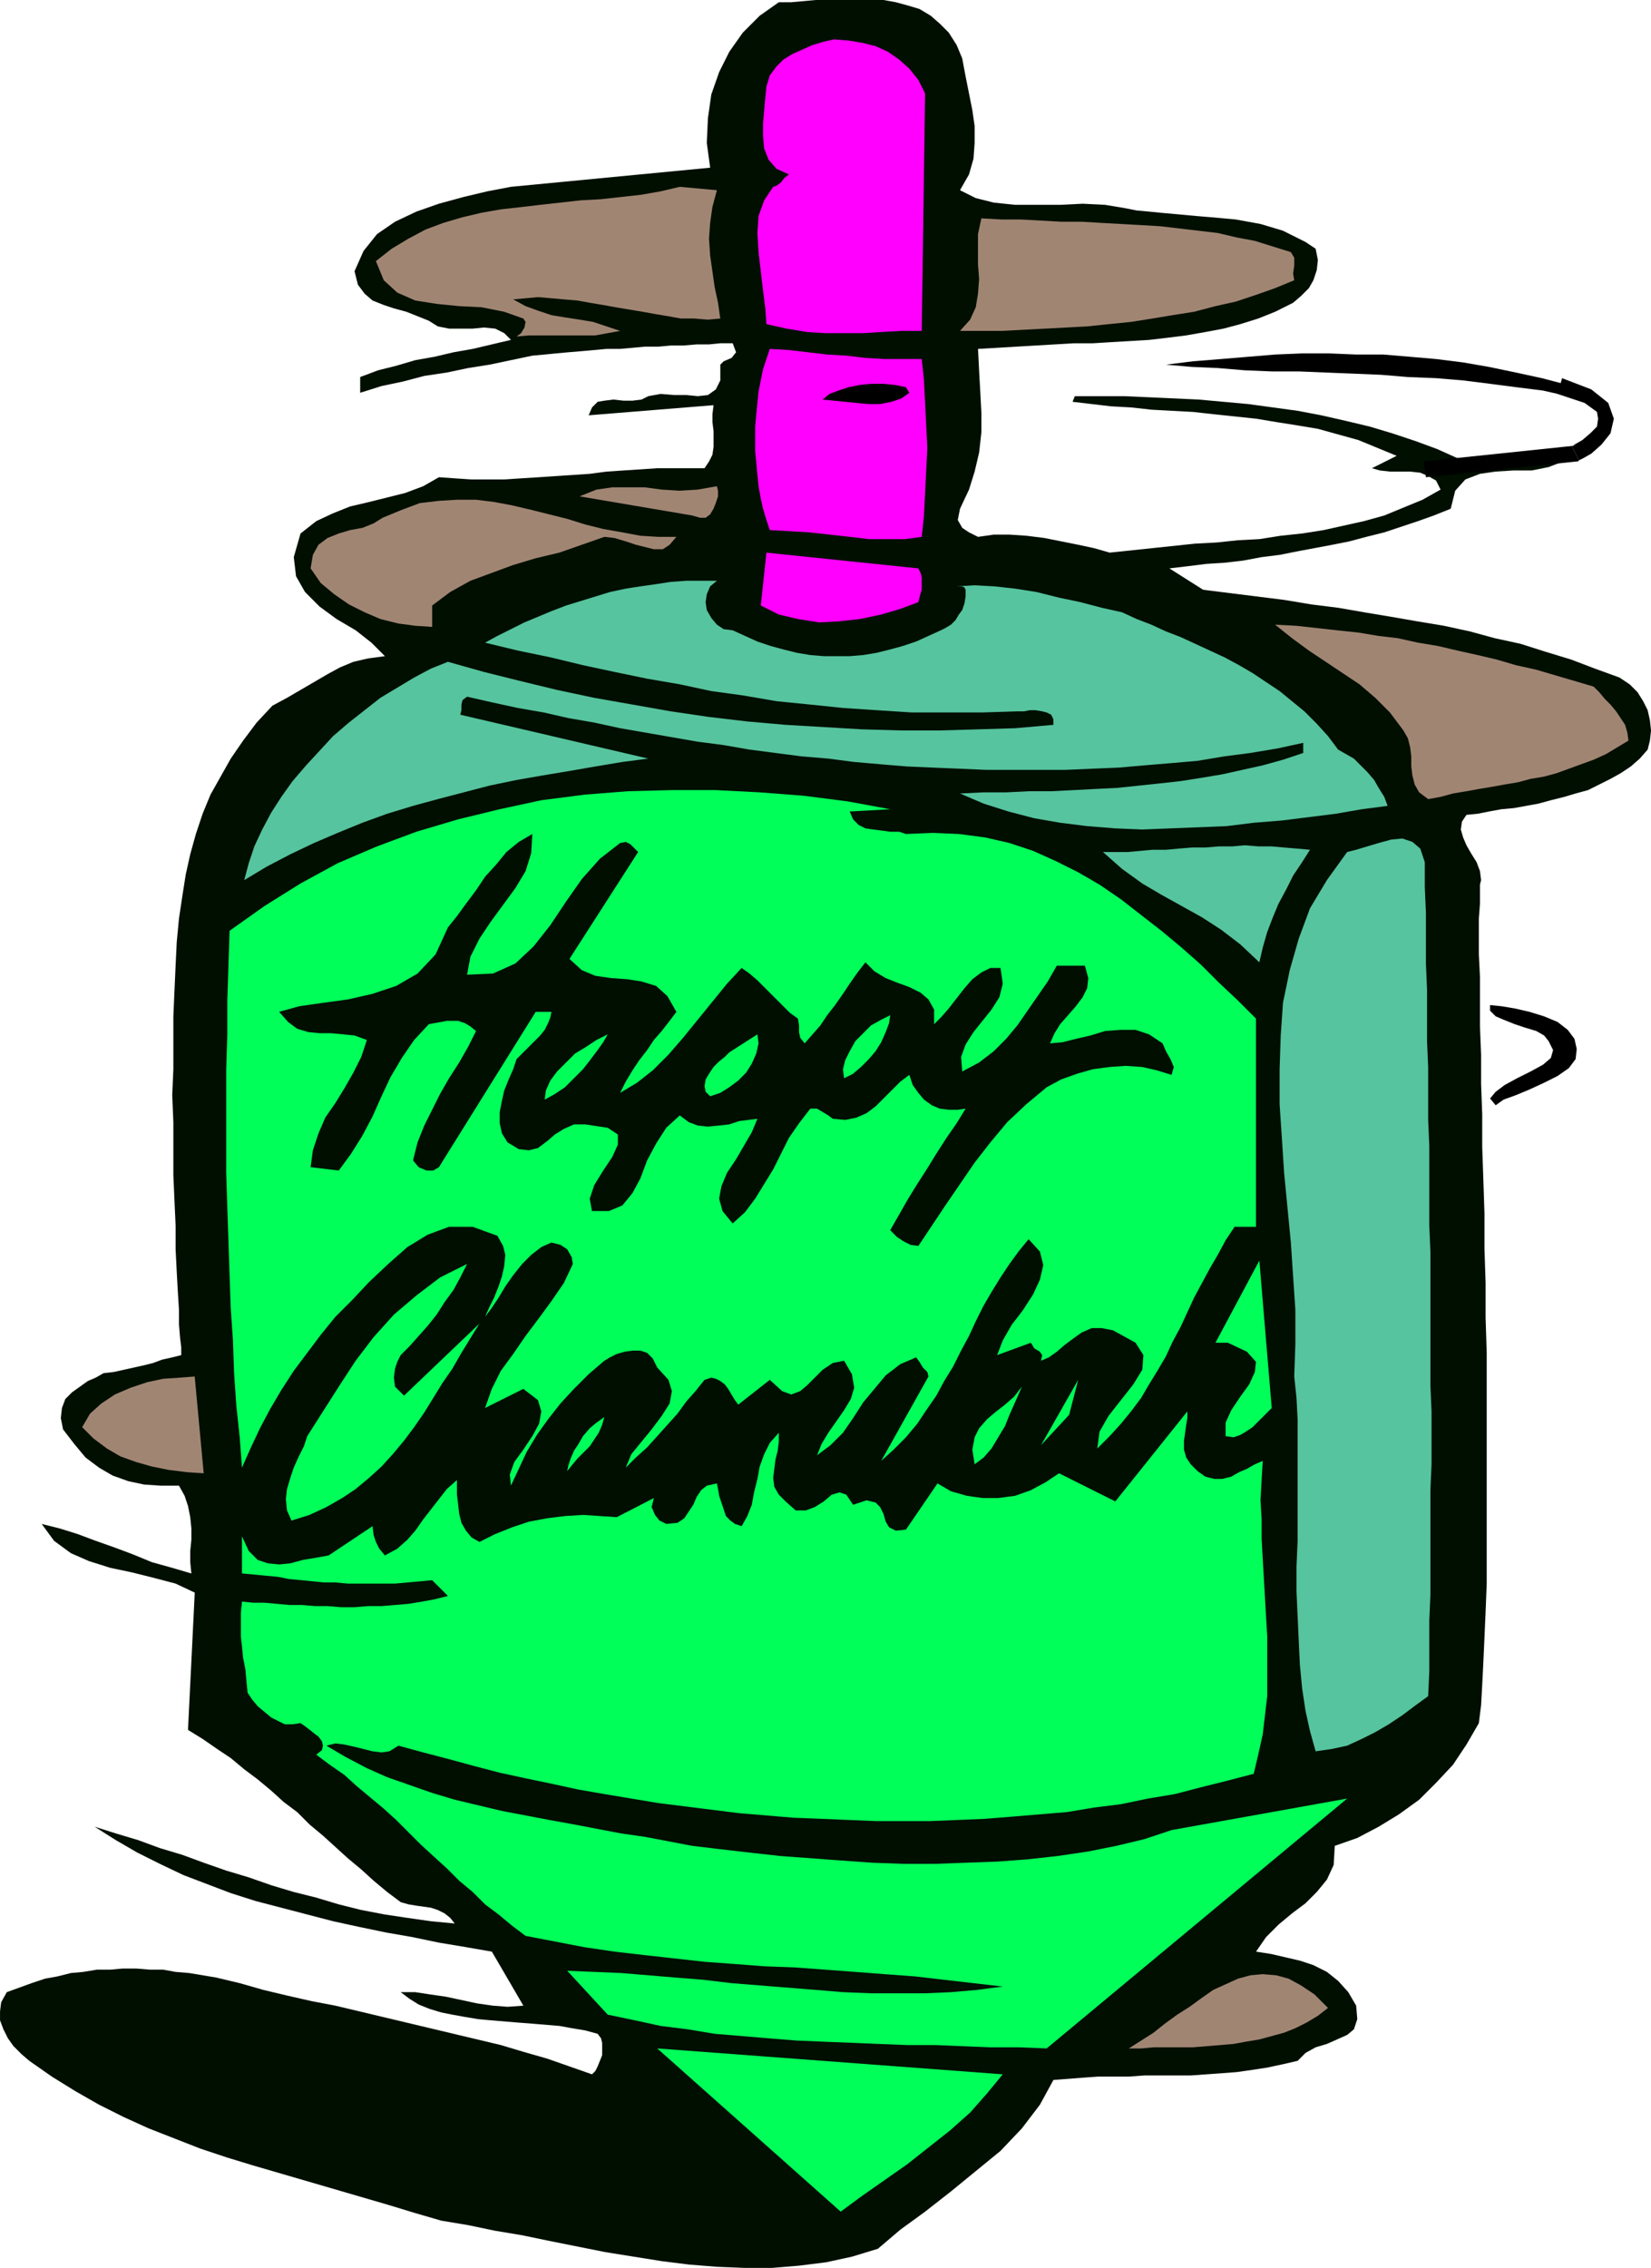
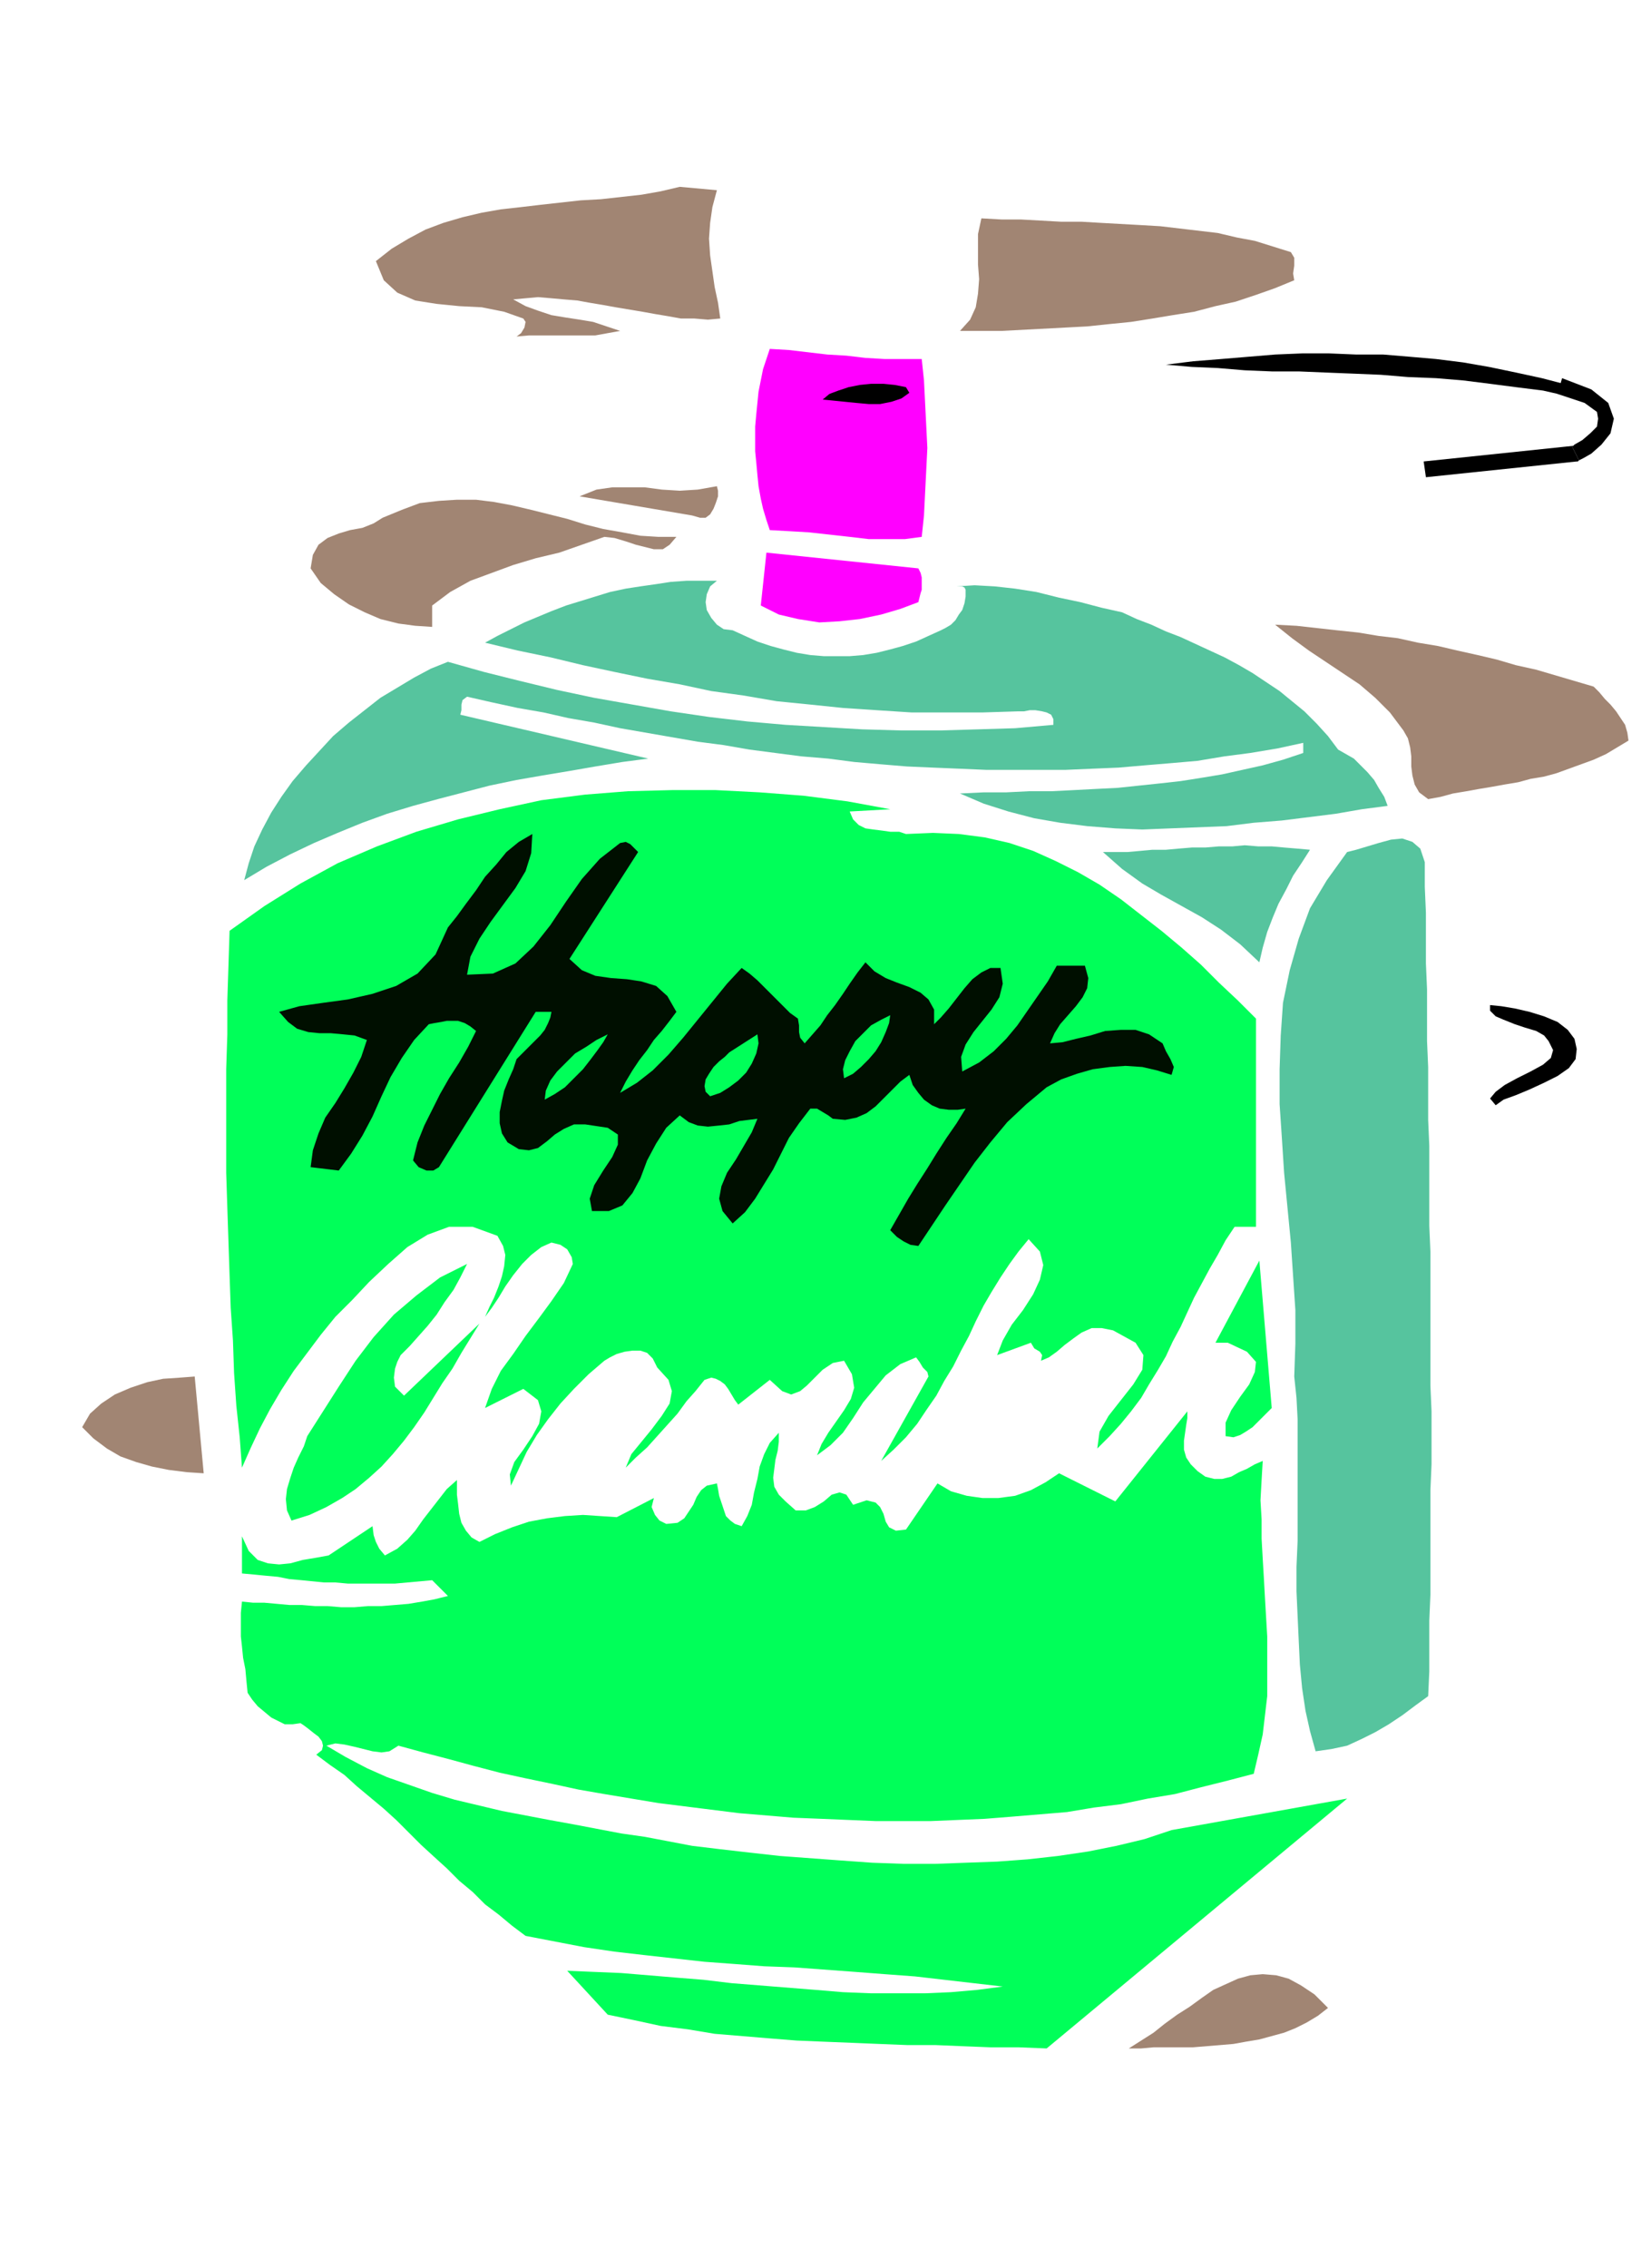
<svg xmlns="http://www.w3.org/2000/svg" fill-rule="evenodd" height="193.44" preserveAspectRatio="none" stroke-linecap="round" viewBox="0 0 1467 2015" width="1.467in">
  <style>.brush1{fill:#000f00}.pen1{stroke:none}.brush2{fill:#f0f}.brush3{fill:#a18573}.brush4{fill:#000}.brush5{fill:#56c49e}.brush6{fill:#00ff59}</style>
-   <path class="pen1 brush1" d="m855 52 3 16 3 15 3 15 2 14v15l-1 14-4 14-8 14 14 7 16 4 19 2h40l20-1 20 1 18 3 10 2 11 1 10 1 11 1 11 1 11 1 12 1 11 1 11 1 11 2 11 2 10 3 10 3 10 5 10 5 9 6 2 10-1 9-3 9-4 7-7 7-7 6-8 4-8 4-15 6-16 5-15 4-16 3-17 3-16 2-17 2-17 1-17 1-16 1h-17l-17 1-17 1-17 1-17 1-17 1 1 20 1 18 1 19v17l-2 18-4 17-5 16-8 17-2 10 4 7 6 4 8 4 14-2h14l15 1 16 2 15 3 15 3 14 3 14 4 19-2 19-2 19-2 19-2 19-1 19-2 19-1 19-3 19-2 19-3 18-4 18-4 18-5 17-7 17-7 16-9-4-8-7-4-7-3-9-1h-18l-9-1-7-2 22-11-17-7-17-7-18-5-18-5-18-3-19-3-18-3-19-2-19-2-18-2-19-1-18-1-18-2-18-1-17-2-17-2 2-5h44l22 1 22 1 22 1 22 2 22 2 22 3 22 3 21 4 22 5 21 5 20 6 21 7 19 7 20 9 12-1 11-2 11-1 11-1 11-1 11-1h12l13 1v8l-13 5-15 3h-16l-16 1-14 2-13 5-9 10-4 16-15 6-14 5-15 5-15 5-16 4-15 4-15 3-16 3-16 3-15 3-16 2-16 3-17 2-16 1-16 2-17 2 30 19 24 3 24 3 24 3 24 4 24 3 23 4 24 4 23 4 24 4 23 5 22 6 23 5 22 7 23 7 21 8 22 8 9 6 7 7 5 8 4 8 2 9 1 9-1 9-2 8-7 8-8 7-9 6-9 5-10 5-10 5-11 3-10 3-12 3-11 3-11 2-11 2-11 1-11 2-10 2-10 1-4 6-1 7 2 7 3 7 4 7 5 8 3 8 1 8-1 4v17l-1 13v32l1 20v44l1 25v26l1 27v29l1 29 1 30v31l1 31v31l1 31v205l-1 25-1 23-1 22-1 20-1 18-2 16-11 19-12 18-15 16-15 15-18 13-18 11-19 10-20 7-1 17-6 13-9 11-10 10-12 9-12 10-11 11-9 13 13 2 13 3 13 3 12 4 12 6 10 8 9 10 7 12 1 12-3 9-6 5-9 4-9 4-10 3-9 5-7 7-13 3-14 3-13 2-14 2-13 1-14 1-14 1h-41l-14 1h-27l-14 1-13 1-13 1-12 22-16 21-19 20-22 18-22 18-23 18-22 16-20 17-23 7-23 5-24 3-24 2h-24l-25-1-25-2-24-3-25-4-25-4-25-5-25-5-24-5-24-4-24-5-24-4-24-7-23-7-24-7-24-7-24-7-24-7-24-7-23-7-24-8-23-9-23-9-22-10-22-11-21-12-21-13-20-14-7-6-7-7-5-7-4-8-3-8v-8l1-8 5-9 11-4 11-4 12-4 11-2 12-3 11-1 12-2h12l11-1h12l12 1h12l11 2 12 1 12 2 12 2 21 5 21 6 21 5 22 5 21 4 21 5 21 5 21 5 21 5 21 5 21 5 21 5 20 6 21 6 20 7 20 7 3-3 2-4 2-5 2-5v-11l-1-4-3-4-11-3-12-2-11-2-12-1-12-1-13-1-12-1-12-1-11-1-12-2-11-2-10-2-10-3-10-4-8-5-8-6h13l13 2 14 2 14 3 14 3 14 2 13 1 14-1-28-48-23-4-24-4-24-5-23-4-24-5-23-5-23-6-23-6-23-6-22-7-21-8-21-8-21-10-20-10-19-11-19-12 19 6 20 6 19 7 20 6 19 7 20 7 20 6 20 7 20 6 20 5 20 6 20 5 21 4 20 3 21 3 21 2-4-5-5-4-6-3-6-2-7-1-7-1-6-1-7-2-12-9-12-10-11-10-12-10-11-10-11-10-12-10-11-11-12-9-11-10-12-10-12-9-12-10-12-8-13-9-13-8 6-122-17-8-19-5-20-5-19-4-19-6-16-7-15-11-11-15 16 4 16 5 16 6 17 6 16 6 17 7 18 5 17 5-1-10v-10l1-10v-10l-1-10-2-10-3-9-5-9h-16l-15-1-14-3-14-5-12-7-12-9-10-12-10-13-2-10 1-9 3-8 6-6 7-5 7-5 7-3 7-4 9-1 9-2 9-2 9-2 8-2 8-3 9-2 8-2v-7l-1-8-1-12v-13l-1-16-1-18-1-20v-21l-1-22-1-23v-47l-1-24 1-23v-47l1-23 1-22 1-21 2-21 3-20 3-19 4-18 5-18 6-18 7-17 9-16 9-16 11-16 12-16 14-15 13-7 12-7 12-7 12-7 11-6 12-5 13-3 15-2-12-12-14-11-17-10-15-11-13-13-8-14-2-17 6-21 14-11 15-7 15-6 17-4 16-4 16-4 16-6 14-8 14 1 15 1h29l15-1 16-1 15-1 15-1 15-1 15-2 15-1 15-1 15-1h42l4-6 3-6 1-7v-14l-1-8v-7l1-8-111 9 3-7 5-5 6-1 8-1 9 1h8l8-1 6-3 11-2 12 1h11l10 1 9-1 7-5 4-8v-14l3-3 7-3 4-5-3-8h-11l-10 1h-11l-12 1h-11l-11 1h-12l-11 1-11 1h-12l-11 1-11 1-12 1-11 1-10 1-11 1-19 4-19 4-19 3-19 4-20 3-19 5-19 4-19 6v-14l16-6 16-4 17-5 17-3 17-4 17-3 17-4 17-4-6-6-8-4-10-1-10 1h-21l-10-2-8-5-10-4-10-4-11-3-9-3-10-4-7-6-6-8-3-12 8-18 12-15 16-11 19-9 20-7 22-6 21-5 21-4 177-17-3-22 1-22 3-21 7-20 9-18 12-17 15-15 17-12h11l11-1 11-1h12l12-1h24l12 1 11 2 11 3 10 3 10 6 8 7 8 8 7 11 5 12z" />
-   <path class="pen1 brush2" d="m822 83-3 211h-18l-18 1-16 1h-34l-16-1-18-3-18-4-1-14-2-16-2-17-2-17-1-17 1-15 5-14 8-12 3-1 4-3 3-4 4-3-11-5-7-8-4-10-1-11v-11l1-12 1-11 1-10 3-10 6-8 6-6 8-5 9-4 9-4 10-3 9-2 13 1 12 2 12 3 11 5 10 7 9 8 8 10 6 12z" />
  <path class="pen1 brush3" d="m637 169-4 15-2 14-1 14 1 15 2 14 2 14 3 14 2 14-11 1-12-1h-12l-11-2-12-2-11-2-12-2-12-2-11-2-12-2-11-2-12-1-11-1-12-1-11 1-11 1 11 6 11 4 12 4 12 2 13 2 12 2 12 4 12 4-11 2-11 2h-59l-11 1 4-3 3-5 1-5-2-3-17-6-20-4-20-1-20-2-19-3-16-7-12-11-7-17 14-11 15-9 15-8 16-6 17-5 17-4 17-3 18-2 17-2 18-2 18-2 18-1 18-2 18-2 17-3 17-4 33 3zm510 55 3 5v7l-1 7 1 6-17 7-17 6-18 6-18 4-19 5-19 3-18 3-19 3-20 2-19 2-19 1-19 1-19 1-19 1h-37l9-10 5-11 2-12 1-13-1-13v-27l3-14 18 1h17l18 1 18 1h18l17 1 18 1 18 1 17 1 17 2 17 2 17 2 17 4 16 3 16 5 16 5z" />
  <path class="pen1 brush2" d="m819 319 2 19 1 20 1 20 1 20-1 20-1 20-1 20-2 19-15 2h-32l-17-2-18-2-18-2-17-1-18-1-3-9-3-10-2-9-2-11-1-10-1-11-1-10v-22l1-11 1-10 1-10 2-10 2-10 3-9 3-9 17 1 17 2 17 2 17 1 17 2 17 1h33z" />
  <path class="pen1 brush4" d="M1416 349v8l-23-5-22-5-24-3-23-3-24-3-24-2-25-1-24-2-24-1-25-1-24-1h-24l-24-1-24-2-23-1-23-2 24-3 25-2 24-2 24-2 24-1h24l24 1h24l24 2 23 2 24 3 23 4 24 5 23 5 23 6 23 7zm-608 0-7 5-9 3-10 2h-10l-11-1-10-1-10-1-10-1 6-5 8-3 9-3 10-2 10-1h11l10 1 10 2 3 5z" />
  <path class="pen1 brush3" d="m637 432 1 4v5l-2 6-2 5-3 5-4 3h-5l-7-2-100-17 15-6 14-2h29l15 2 16 1 16-1 17-3zm-36 45-6 7-6 4h-8l-8-2-8-2-9-3-10-3-9-1-20 7-20 7-21 5-20 6-19 7-19 7-18 10-16 12v19l-15-1-15-2-16-4-14-6-14-7-13-9-12-10-9-13 2-12 5-9 8-6 10-4 10-3 11-2 10-4 8-5 17-7 16-6 17-2 16-1h17l16 2 16 3 17 4 16 4 16 4 16 5 16 4 17 3 16 3 16 1h16z" />
  <path class="pen1 brush2" d="m816 505 2 4 1 4v11l-1 3-1 4-1 4-16 6-17 5-19 4-18 2-18 1-19-3-17-4-16-8 5-47 135 14z" />
  <path class="pen1 brush5" d="m637 516-6 5-3 7-1 7 1 7 4 7 5 6 6 4 8 1 11 5 11 5 12 4 11 3 12 3 12 2 12 1h23l12-1 12-2 12-3 11-3 12-4 11-5 11-5 4-2 5-3 4-4 3-5 3-4 2-6 1-6v-6l-1-2-2-1h-5l16-1 18 1 18 2 19 3 20 5 19 4 19 5 18 4 13 6 13 5 13 6 13 5 13 6 13 6 13 6 13 7 12 7 12 8 12 8 11 9 11 9 11 11 10 11 9 12 7 4 7 4 6 6 6 6 6 7 4 7 5 8 3 8-23 3-23 4-24 3-24 3-25 2-24 3-25 1-25 1-25 1-24-1-25-2-24-3-23-4-23-6-22-7-21-9 21-1h20l20-1h20l20-1 19-1 20-1 19-2 19-2 18-2 19-3 18-3 18-4 18-4 18-5 18-6v-9l-23 5-24 4-23 3-24 4-23 2-24 2-23 2-24 1-23 1h-71l-23-1-24-1-23-1-24-2-23-2-23-3-24-2-23-3-23-3-23-4-23-3-23-4-23-4-23-4-23-5-23-4-22-5-23-4-23-5-22-5-4 3-1 4v5l-1 4 167 39-23 3-24 4-23 4-24 4-23 4-24 5-23 6-23 6-22 6-23 7-22 8-22 9-21 9-21 10-21 11-20 12 4-15 5-15 7-15 8-15 9-14 10-14 12-14 12-13 12-13 14-12 14-11 14-11 15-9 15-9 15-8 15-6 32 9 32 8 33 8 33 7 34 6 34 6 34 5 34 4 34 3 34 2 34 2 35 1h34l34-1 33-1 34-3v-5l-2-4-4-2-4-1-6-1h-5l-5 1h-5l-32 1h-63l-31-2-30-2-29-3-30-3-29-5-29-4-28-6-29-5-29-6-28-6-29-7-29-6-29-7 11-6 12-6 12-6 12-5 12-5 13-5 13-4 13-4 13-4 14-3 13-2 14-2 13-2 14-1h27z" />
  <path class="pen1 brush3" d="m1416 610 5 5 5 6 5 5 5 6 4 6 4 6 2 7 1 7-10 6-10 6-11 5-11 4-11 4-11 4-11 3-12 2-11 3-12 2-11 2-12 2-11 2-12 2-11 3-11 2-8-6-4-7-2-8-1-8v-9l-1-8-2-8-4-7-12-16-13-13-14-12-15-10-15-10-15-10-15-11-15-12 19 1 18 2 18 2 19 2 18 3 17 2 18 4 18 3 17 4 18 4 17 4 17 5 18 4 17 5 17 5 17 5z" />
  <path class="pen1 brush6" d="m791 719-36 2 3 7 5 5 6 3 7 1 8 1 7 1h8l6 2 24-1 23 1 23 3 22 5 21 7 20 9 20 10 19 11 19 13 18 14 18 14 18 15 17 15 16 16 17 16 16 16v185h-19l-8 12-7 13-7 12-7 13-7 13-6 13-6 13-7 13-6 13-7 12-8 13-7 12-9 12-9 11-10 11-11 11 2-15 8-14 11-14 11-14 8-13 1-13-7-11-20-11-10-2h-9l-9 4-7 5-8 6-7 6-7 5-7 3 1-5-2-3-5-3-3-5-30 11 5-13 8-14 10-13 9-14 6-13 3-13-3-12-10-11-9 11-8 11-8 12-8 13-7 12-7 14-6 13-7 13-7 14-8 13-7 13-9 13-8 12-10 12-11 11-11 10 42-75-1-4-4-4-3-5-3-4-14 6-13 10-10 12-10 12-9 14-9 13-11 11-12 9 4-10 6-10 7-10 7-10 6-10 3-10-2-12-7-12-10 2-9 6-7 7-7 7-6 5-8 3-8-3-11-10-28 22-3-4-3-5-3-5-3-4-4-3-4-2-4-1-6 2-8 10-8 9-8 11-9 10-9 10-9 10-10 9-9 9 5-12 9-11 9-11 9-12 7-11 2-11-3-10-10-11-4-8-5-5-6-2h-7l-7 1-7 2-6 3-5 3-14 12-13 13-12 13-11 14-10 14-9 15-7 15-7 15-1-10 4-11 8-11 8-12 6-11 2-11-3-10-13-10-34 17 6-17 8-16 11-15 11-16 12-16 11-15 11-16 8-17-1-6-4-7-6-4-8-2-9 4-9 7-8 8-8 10-7 10-6 10-6 9-6 8 4-9 4-8 4-10 3-9 2-9 1-10-2-8-5-9-22-8h-21l-19 7-18 11-17 15-17 16-15 16-15 15-13 16-12 16-12 16-11 17-10 17-9 17-8 17-8 18-2-27-3-28-2-29-1-29-2-29-1-29-1-30-1-30-1-31v-92l1-31v-30l1-31 1-31 31-22 32-20 33-18 35-15 35-13 37-11 37-9 37-8 39-5 38-3 39-1h39l39 2 39 3 39 5 38 7z" />
  <path class="pen1 brush1" d="m473 741-1 17-5 16-9 15-11 15-11 15-10 15-8 16-3 16 23-1 20-9 16-15 15-19 14-21 14-20 16-18 18-14 5-1 4 2 4 4 3 3-61 95 11 10 12 5 14 2 14 1 13 2 13 4 10 9 8 14-6 8-7 9-7 8-6 9-7 9-6 9-6 10-5 10 15-9 14-11 14-14 13-15 13-16 13-16 13-16 13-14 7 5 7 6 6 6 5 5 6 6 6 6 6 6 7 5 1 6v6l1 5 4 5 7-8 7-8 6-9 7-9 7-10 6-9 7-10 7-9 8 8 10 6 10 4 11 4 10 5 7 6 5 9v13l6-6 7-8 7-9 7-9 7-8 8-6 8-4h9l2 14-3 12-7 11-8 10-8 10-7 11-4 11 1 13 15-8 13-10 11-11 10-12 9-13 9-13 9-13 8-14h25l3 11-1 9-4 8-6 8-7 8-7 8-5 8-4 9 11-1 12-3 13-3 13-4 14-1h13l12 4 12 8 3 7 4 7 3 7-2 7-13-4-13-3-15-1-14 1-15 2-14 4-14 5-13 7-18 15-17 16-15 18-14 18-13 19-13 19-12 18-12 18-7-1-6-3-6-4-6-6 8-14 8-14 8-13 9-14 8-13 9-14 9-13 8-13-7 1h-8l-8-1-7-3-7-5-5-6-5-7-3-9-8 6-7 7-8 8-7 7-8 6-9 4-10 2-11-1-4-3-5-3-5-3h-6l-10 13-9 13-7 14-7 14-8 13-8 13-9 12-11 10-9-11-3-11 2-11 5-12 8-12 7-12 7-12 5-12-8 1-8 1-9 3-9 1-10 1-9-1-8-3-8-6-12 11-9 14-8 15-6 16-7 13-9 11-12 5h-15l-2-11 4-12 8-13 8-12 5-11v-9l-9-6-20-3h-10l-9 4-8 5-7 6-8 6-8 2-9-1-10-6-5-8-2-9v-10l2-10 2-9 4-10 4-9 3-9 5-5 6-6 5-5 5-5 4-5 3-6 2-5 1-5h-14l-86 138-5 3h-6l-7-3-5-6 4-16 6-15 7-14 7-14 8-14 9-14 8-14 7-14-5-4-5-3-6-2h-10l-5 1-6 1-5 1-13 14-11 16-10 17-8 17-8 18-9 17-10 16-11 15-25-3 2-15 5-15 6-14 9-13 8-13 8-14 7-14 5-15-11-4-10-1-11-1h-10l-10-1-10-3-8-6-8-9 18-5 21-3 22-3 22-5 21-7 19-11 16-17 11-24 8-10 8-11 9-12 8-12 10-11 9-11 11-9 12-7z" />
  <path class="pen1 brush5" d="M1266 766v22l1 23v45l1 23v46l1 23v47l1 23v71l1 23v119l1 23v47l-1 23v93l-1 23v45l-1 22-11 8-12 9-12 8-12 7-12 6-13 6-14 3-14 2-5-18-4-18-3-20-2-21-1-21-1-22-1-22v-22l1-23v-108l-1-19-2-19 1-29v-30l-2-30-2-30-3-31-3-31-2-31-2-30v-31l1-30 2-29 6-29 8-28 10-27 15-25 18-25 8-2 10-3 10-3 11-3 10-1 9 3 7 6 4 12zm-102-11-7 11-8 12-6 12-7 13-5 12-5 13-4 14-3 13-17-16-17-13-17-11-18-10-18-10-17-10-18-13-17-15h22l11-1 11-1h12l11-1 12-1h12l12-1h12l11-1 12 1h12l11 1 12 1 11 1z" />
  <path class="pen1 brush4" d="m1401 932-1 9-6 8-10 7-12 6-13 6-12 5-11 4-7 5-5-6 5-6 8-6 11-6 12-6 11-6 7-6 2-7-4-8-4-5-7-4-10-3-9-3-10-4-7-3-5-5v-5l10 1 12 2 13 3 13 4 12 5 9 7 6 8 2 9z" />
  <path class="pen1 brush6" d="m791 902-1 7-3 8-4 9-5 8-6 7-7 7-7 6-8 4-1-8 2-8 4-8 5-9 7-7 7-7 9-5 8-4zm-307 75 1-8 4-9 6-8 8-8 8-8 10-6 9-6 10-5-4 7-5 7-6 8-7 9-8 8-8 8-9 6-9 5zm147-3-4-4-1-5 1-6 3-5 4-6 5-5 5-4 4-4 25-16 1 8-2 9-4 9-5 8-7 7-8 6-8 5-9 3zm499 277-4 4-4 4-5 5-4 4-6 4-5 3-6 2-7-1v-12l5-11 8-12 8-11 5-11 1-9-8-9-17-8h-11l39-73 11 131zm-715-128-6 12-6 11-8 11-7 11-8 10-8 9-8 9-8 8-3 6-2 6-1 8 1 8 8 8 67-64-8 13-8 13-8 14-9 13-8 13-8 13-9 13-9 12-10 12-10 11-11 10-12 10-12 8-14 8-15 7-16 5-4-9-1-10 1-9 3-10 3-9 4-9 5-10 3-9 14-22 14-22 15-23 16-21 18-20 20-17 21-16 24-12z" />
  <path class="pen1 brush3" d="m181 1309-15-1-16-2-15-3-14-4-14-5-12-7-12-9-10-10 7-12 10-9 12-8 14-6 15-5 14-3 15-1 13-1 8 86z" />
-   <path class="pen1 brush6" d="m925 1284 33-58-8 31-25 27zm-59 17-2-13 2-11 4-8 7-8 7-6 9-7 8-7 7-9-3 7-4 9-4 9-4 10-6 10-6 10-7 8-8 6z" />
  <path class="pen1 brush6" d="m1064 1307 7 5 8 2h7l8-2 7-4 7-3 7-4 7-3-1 17-1 18 1 17v17l1 18 1 17 1 18 1 17 1 17v53l-2 17-2 17-4 18-4 17-23 6-24 6-23 6-24 4-24 5-24 3-24 4-24 2-24 2-25 2-24 1-24 1h-49l-24-1-24-1-25-1-24-2-24-2-24-3-24-3-24-3-24-4-24-4-23-4-23-5-24-5-23-5-23-6-22-6-23-6-22-6-8 5-7 1-8-1-8-2-8-2-9-2-8-1-8 2 17 10 19 10 18 8 20 7 20 7 20 6 21 5 21 5 21 4 21 4 22 4 21 4 21 4 21 3 21 4 21 4 25 3 26 3 27 3 27 2 27 2 28 2 28 1h28l27-1 28-1 27-2 27-3 27-4 25-5 25-6 24-8 156-28-267 222-25-1h-25l-25-1-24-1h-25l-25-1-24-1-25-1-24-1-25-2-24-2-24-2-24-4-24-3-23-5-24-5-36-39 24 1 24 1 24 2 24 2 25 2 25 3 25 2 25 2 25 2 24 2 25 1h48l23-1 23-2 23-3-26-3-26-3-26-3-27-2-26-2-27-2-27-2-27-1-26-2-27-2-27-3-27-3-26-3-27-4-26-5-26-5-12-9-12-10-12-9-11-11-12-10-11-11-11-10-12-11-11-11-11-11-11-10-12-10-12-10-11-10-13-9-12-9 5-4 1-4-1-4-3-4-4-3-5-4-4-3-3-2-7 1h-7l-6-3-6-3-6-5-6-5-5-6-4-6-1-10-1-11-2-10-1-10-1-9v-21l1-10 10 1h10l11 1 11 1h11l12 1h11l12 1h12l12-1h12l12-1 12-1 12-2 11-2 12-3-14-14-11 1-11 1-11 1h-42l-11-1h-10l-10-1-10-1-11-1-10-2-11-1-10-1-11-1v-33l6 13 8 8 9 3 10 1 10-1 11-3 12-2 11-2 39-26 1 8 2 6 3 6 5 6 11-6 9-8 7-8 7-10 7-9 7-9 7-9 9-8v13l1 8 1 9 2 8 4 7 5 6 7 4 14-7 15-6 15-5 16-3 16-2 16-1 15 1 15 1 33-17-2 8 3 7 4 5 6 3 10-1 6-4 4-6 4-6 3-7 4-6 5-4 9-2 1 5 1 6 2 6 2 6 2 6 4 4 4 3 6 2 5-9 4-10 2-11 3-12 2-11 4-11 5-10 8-9v8l-1 8-2 8-1 8-1 8 1 8 4 7 6 6 9 8h9l8-3 8-5 7-6 7-2 6 2 6 9 12-4 8 2 4 4 3 6 2 7 3 5 6 3 9-1 28-41 12 7 14 4 14 2h14l15-2 14-5 13-7 12-8 50 25 64-80v6l-1 6-1 7-1 7v8l2 7 4 6 6 6z" />
-   <path class="pen1 brush6" d="m504 1307 1-5 2-6 3-7 4-6 4-7 6-7 6-5 7-5-2 7-3 7-4 6-4 6-6 6-5 5-5 6-4 5z" />
  <path class="pen1 brush3" d="m1180 1784-9 7-10 6-10 5-10 4-11 3-11 3-12 2-11 2-12 1-12 1-12 1h-35l-11 1h-11l11-7 11-7 10-8 11-8 11-7 11-8 10-7 11-5 11-5 11-3 11-1 12 1 11 3 11 6 12 8 12 12z" />
-   <path class="pen1 brush6" d="m891 1843-14 17-15 17-18 16-19 15-19 15-20 14-20 14-19 14-163-145 307 23z" />
  <path class="pen1 brush4" fill-rule="nonzero" d="m1397 397 2-1-134 14 2 14 134-14 2-1-2 1h1l1-1z" />
  <path class="pen1 brush4" fill-rule="nonzero" d="m1384 350 24 8 11 8 1 6-1 7-6 6-7 6-7 4-2 2 6 12 4-2 7-4 9-8 8-10 3-13-5-14-15-12-26-10z" />
</svg>